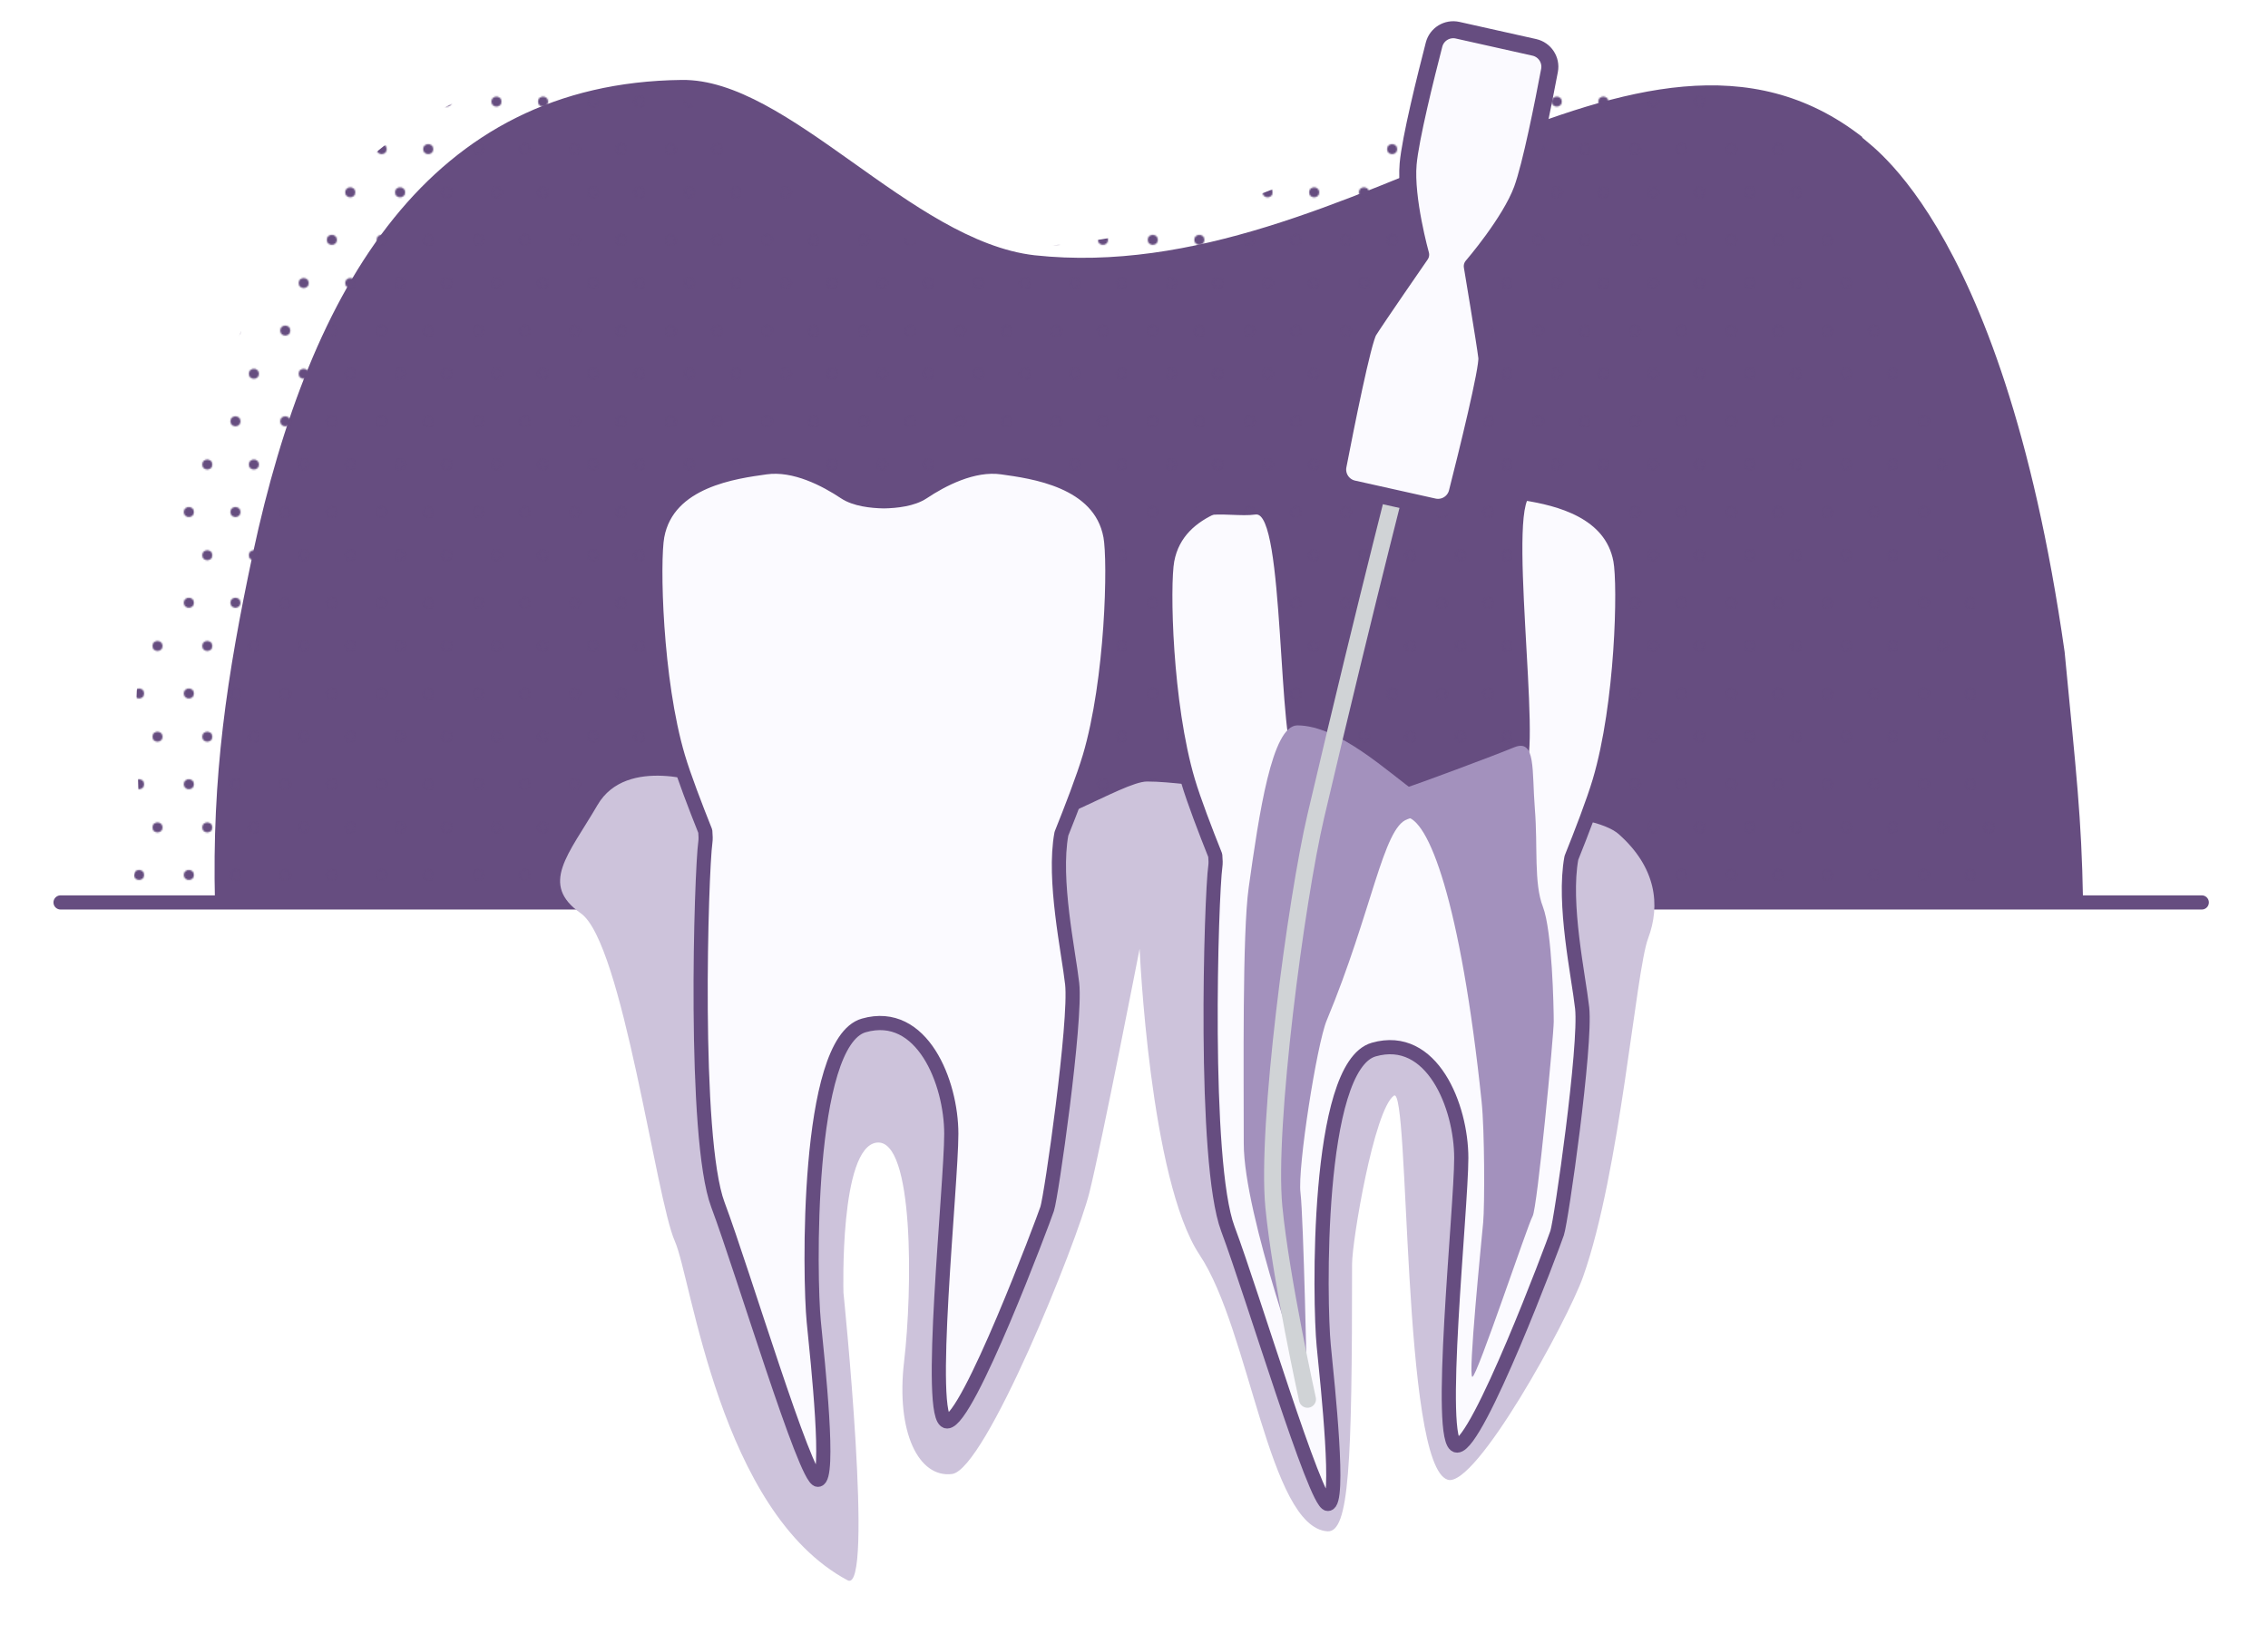
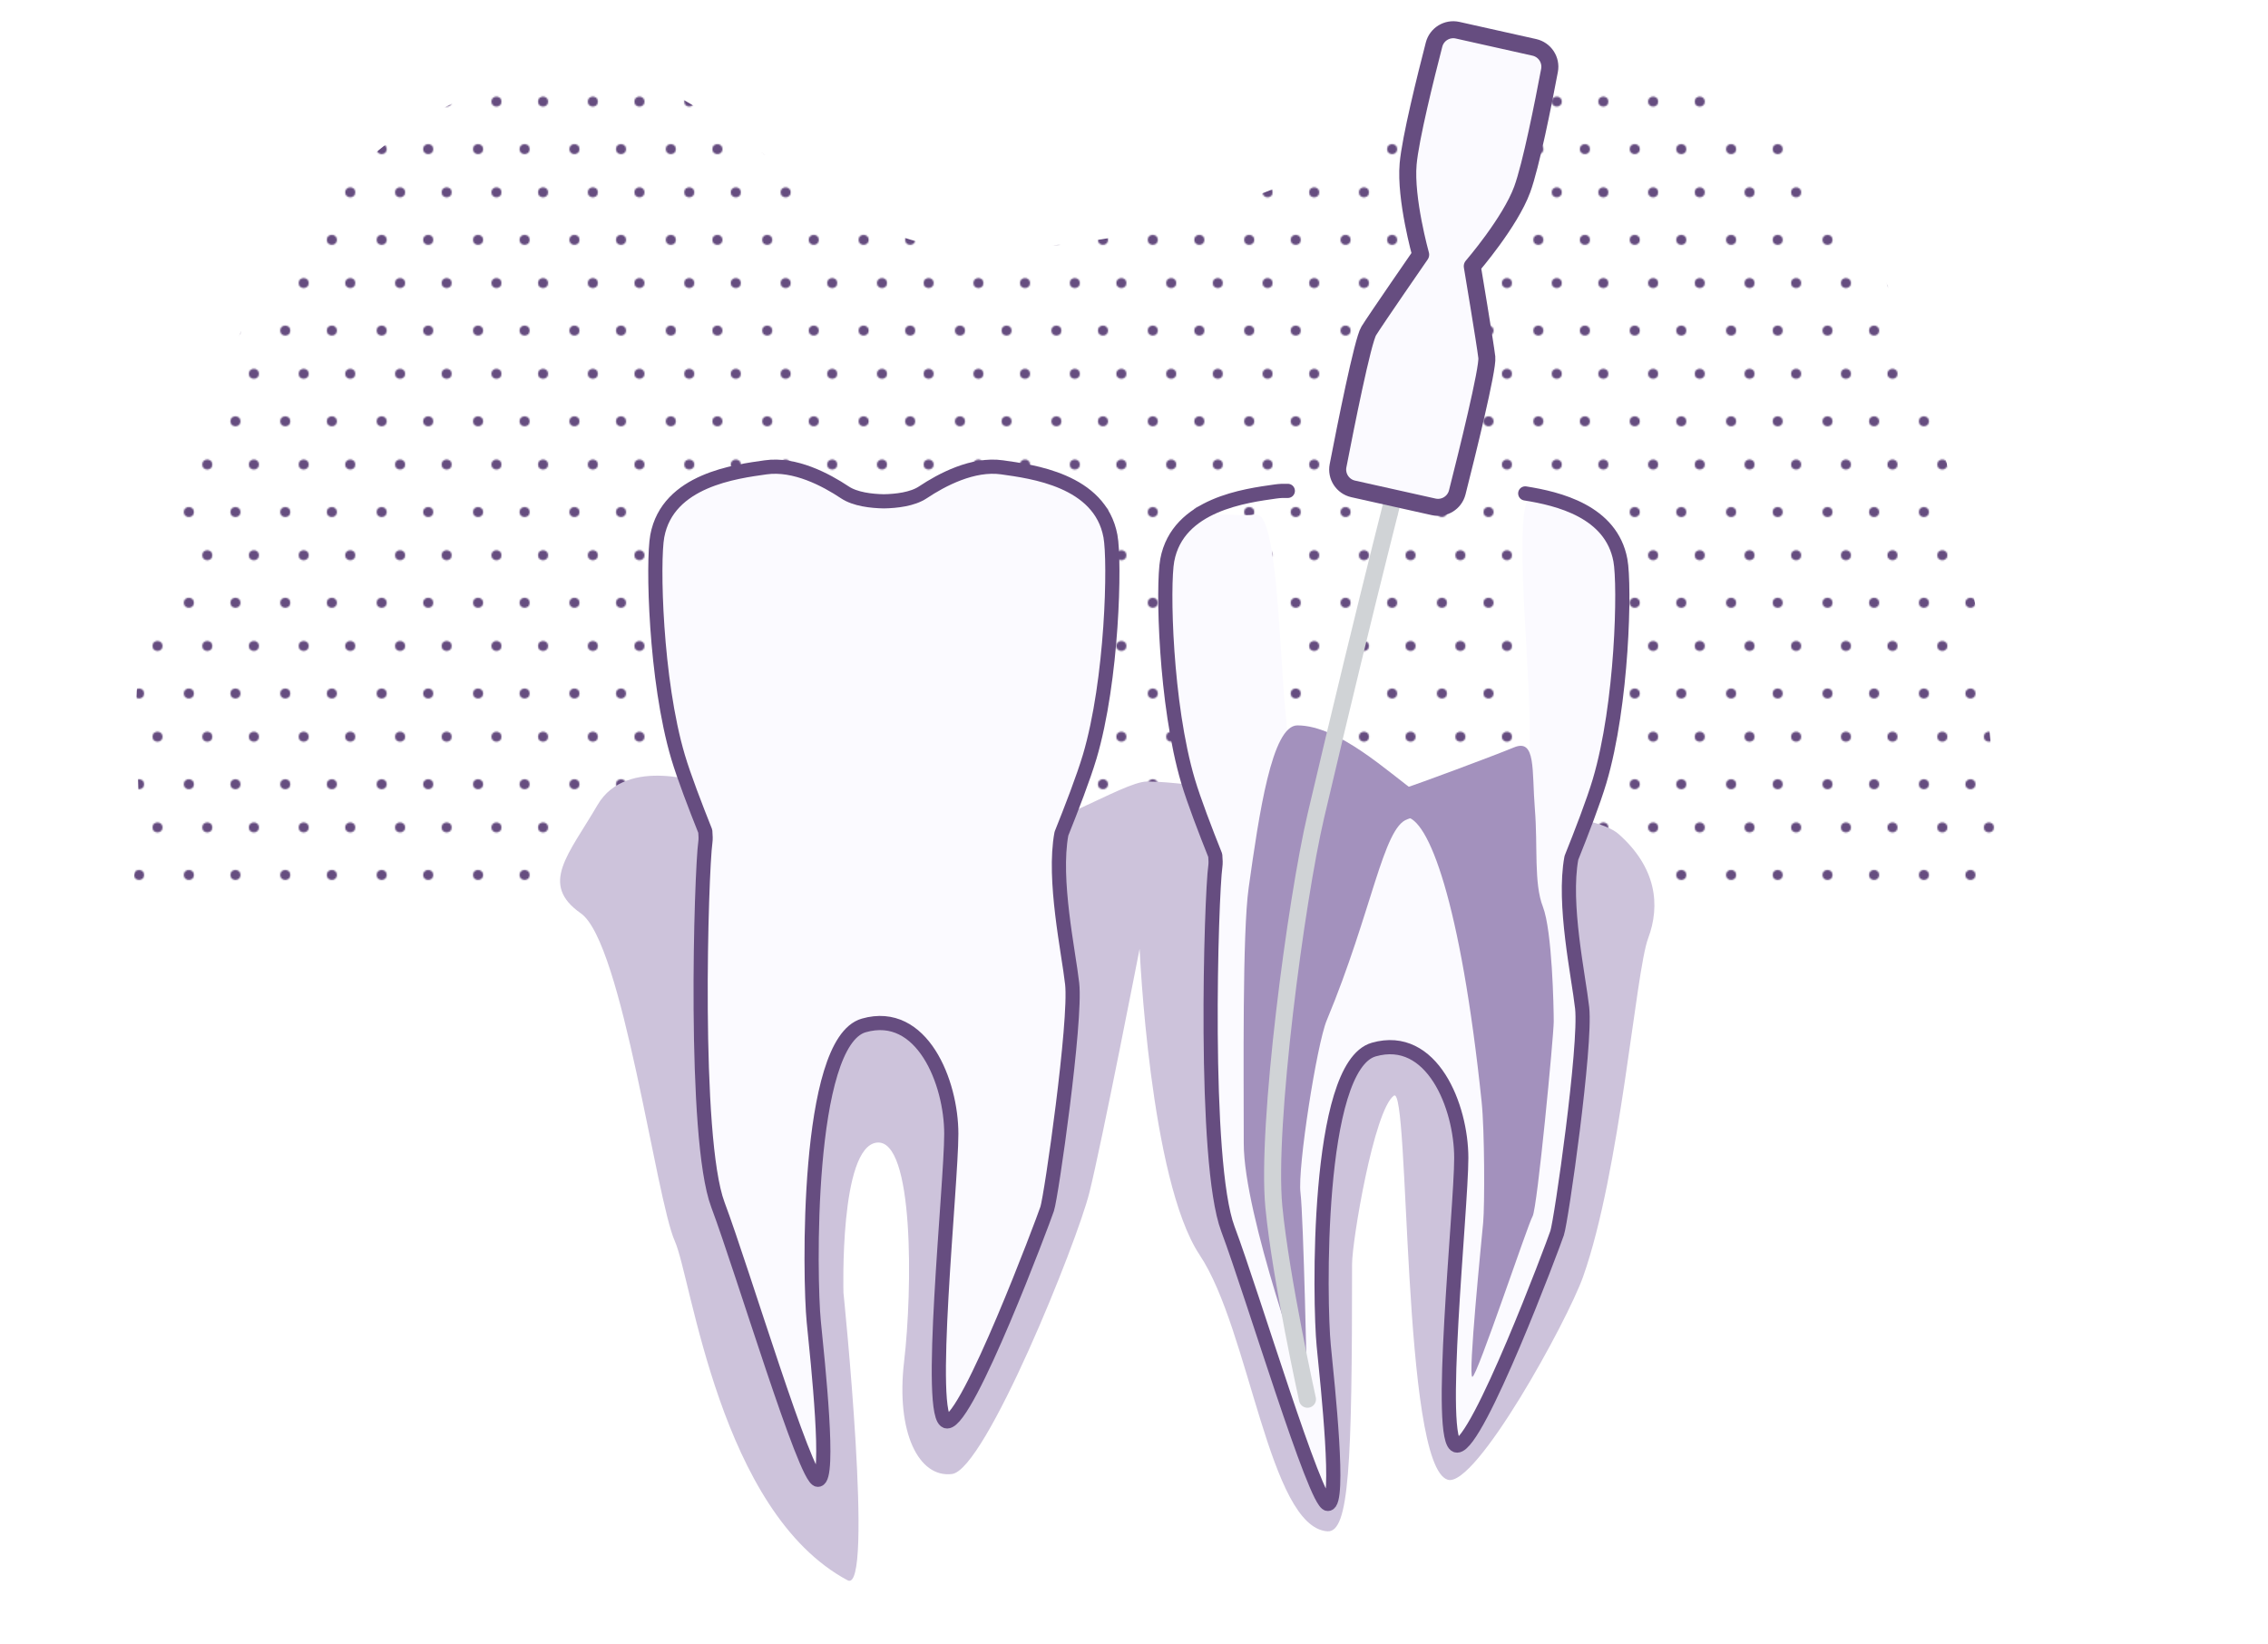
<svg xmlns="http://www.w3.org/2000/svg" viewBox="0 0 1600 1160">
  <defs>
    <style> .cls-1, .cls-2, .cls-3 { fill: none; } .cls-4 { fill: #a391bd; } .cls-5 { fill: #cdc3db; } .cls-6 { isolation: isolate; } .cls-7, .cls-8 { fill: #664d80; } .cls-7, .cls-9 { fill-rule: evenodd; } .cls-10, .cls-11, .cls-2 { stroke: #664d80; stroke-linejoin: round; } .cls-10, .cls-11, .cls-2, .cls-3 { stroke-linecap: round; } .cls-10, .cls-11, .cls-12 { fill: #fbfaff; } .cls-10, .cls-2 { stroke-width: 10px; } .cls-11, .cls-3 { stroke-width: 12px; } .cls-3 { stroke: #d0d3d6; stroke-miterlimit: 10; } .cls-13 { mix-blend-mode: screen; } .cls-9 { fill: url(#bp-punktraster_4); } </style>
    <pattern id="bp-punktraster_4" data-name="bp-punktraster 4" x="0" y="0" width="67.19" height="63.53" patternTransform="translate(904.66 -4456.24)" patternUnits="userSpaceOnUse" viewBox="0 0 67.19 63.53">
      <g>
        <rect class="cls-1" width="67.19" height="63.53" />
        <circle class="cls-8" cx="9.44" cy="17.43" r="3.53" />
        <circle class="cls-8" cx="44.59" cy="17.43" r="3.53" />
        <circle class="cls-8" cx="22.44" cy="47.91" r="3.53" />
        <circle class="cls-8" cx="57.58" cy="47.91" r="3.53" />
      </g>
    </pattern>
  </defs>
  <g class="cls-6">
    <g id="Ebene_1" data-name="Ebene 1">
-       <path class="cls-7" d="M1469.5,634.9c-1.05-58.5-4.73-88.97-12.98-175.08-44.76-314.29-147.53-362.57-142.71-363.15-157.89-123.31-359.33,107.69-583.95,83.4-87.09-10-173.71-124.8-248.98-123.68-178.22,2.05-262.23,146.58-302.36,333.49-18.73,87.86-29.03,157.46-26.87,246.52" />
      <g class="cls-13">
        <path class="cls-9" d="M1410.58,629.08c-1.05-58.5-4.73-88.97-12.98-175.08-44.76-314.29-147.53-362.57-142.71-363.15-39.75-28.49-95.48-32.78-142.58-28.17-26.31,2.57-78.84,18.16-95.47,23.61-108.49,35.58-185.37,95.67-345.9,87.96-87.56-4.21-173.7-123.68-248.98-123.68-161.12,0-262.23,146.58-302.36,333.49-4.02,18.85-15.92,52.37-19.12,69.91-11.73,64.22,4.9,102.16-7.75,176.61" />
      </g>
-       <line class="cls-2" x1="42.72" y1="636.58" x2="1553.28" y2="636.58" />
      <path class="cls-5" d="M497.99,553.13s-55.87-20.58-76.45,14.7c-20.58,35.29-41.17,55.87-11.76,76.45,29.4,20.58,52.92,201.29,66.32,231.31,11.76,26.36,31.5,190.94,121.87,239.16,18.89,10.08-2.94-202.89-2.94-202.89,0,0-2.94-102.92,23.52-105.86,26.46-2.94,25.15,104.39,19.27,154.37-5.88,49.99,10.29,82.33,33.82,79.39,23.52-2.94,88.06-163.19,96.88-198.48,8.82-35.29,35.44-172.02,35.44-172.02,0,0,7.1,163.1,42.38,216.03,35.29,52.93,48.89,191.96,90.06,194.9,15.44,1.1,17.44-46.86,17.44-188.53,0-16.1,15.34-108.3,29.47-118.78,11.37-8.43,5.41,261.54,38.1,270.94,19.67,5.66,84.28-111.82,95.43-143.3,26.29-74.23,37.04-215.09,45.86-238.61,8.82-23.52,5.73-49.99-20.74-73.51-8.46-7.52-35.55-15.42-72.03-10.58-77.64,10.29-183.92-22.55-199.92-22.55-23.52,0-43.12-3.99-60.77-3.99s-76,40.07-117.17,40.07-194.07-38.23-194.07-38.23Z" />
      <path class="cls-10" d="M768.68,534.02c16.17-54.4,17.97-138.2,14.7-155.84-7.35-39.7-55.87-45.58-76.45-48.52-20.58-2.94-42.64,8.82-55.87,17.64-7.36,4.91-18.81,6.17-27.53,6.33-8.72-.16-20.17-1.42-27.53-6.33-13.23-8.82-35.29-20.58-55.87-17.64-20.58,2.94-69.1,8.82-76.45,48.52-3.27,17.65-1.47,101.45,14.7,155.84,4.13,13.88,12.29,35.13,19.18,52.37.28,3.2.32,5.78.06,7.57-2.94,20.58-8.82,208.77,8.82,255.82,17.64,47.05,61.75,194.07,70.57,194.07s0-82.33-2.94-111.74c-2.94-29.4-5.88-197.01,35.29-208.77,41.17-11.76,61.75,40.19,61.75,76.45s-17.64,202.89-2.94,202.89,67.63-141.14,70.57-149.96c2.94-8.82,20.58-132.32,17.64-158.78-2.52-22.65-13.63-73.26-7.58-105.83,7.03-17.52,15.6-39.74,19.87-54.09Z" />
      <path class="cls-12" d="M1128.45,547.87c16.17-54.4,17.97-138.2,14.7-155.84-7.35-39.7-40.58-40.01-61.16-42.95-20.58-2.94,6.67,184.02-6.56,192.84-7.36,4.91-58.3,17.01-67.02,17.16-8.72-.16-86.63-15.53-93.99-20.43-13.23-8.82-8.02-178.66-28.61-175.72-20.58,2.94-55.01-10.6-62.37,29.09-3.27,17.65-1.47,101.45,14.7,155.84,4.13,13.88,12.29,35.13,19.18,52.37.28,3.2.32,5.78.06,7.57-2.94,20.58-8.82,208.77,8.82,255.82,17.64,47.05,61.75,194.07,70.57,194.07s0-82.33-2.94-111.74c-2.94-29.4-5.88-197.01,35.29-208.77,41.17-11.76,61.75,40.19,61.75,76.45s-17.64,202.89-2.94,202.89,67.63-141.14,70.57-149.96c2.94-8.82,20.58-132.32,17.64-158.78-2.52-22.65-13.63-73.26-7.58-105.83,7.03-17.52,15.6-39.74,19.87-54.09Z" />
      <path class="cls-2" d="M908.52,346.27c-2.88-.11-5.77.01-8.62.42-20.58,2.94-69.1,8.82-76.45,48.52-3.27,17.65-1.47,101.45,14.7,155.84,4.13,13.88,12.29,35.13,19.18,52.37.28,3.2.32,5.78.06,7.57-2.94,20.58-8.82,208.77,8.82,255.82,17.64,47.05,61.75,194.07,70.57,194.07s0-82.33-2.94-111.74c-2.94-29.4-5.88-197.01,35.29-208.77,41.17-11.76,61.75,40.19,61.75,76.45s-17.64,202.89-2.94,202.89,67.63-141.14,70.57-149.96c2.94-8.82,20.58-132.32,17.64-158.78-2.52-22.65-13.63-73.26-7.58-105.83,7.03-17.52,15.6-39.74,19.87-54.09,16.17-54.4,17.97-138.2,14.7-155.84-6.39-34.53-43.93-43.47-67.14-47.15" />
      <path class="cls-4" d="M991.25,555.82c7.3-2.11,63.17-22.93,76.83-28.61,15.67-6.51,12.53,16.41,14.71,43.32,2.18,26.91-.84,52.33,5.69,69.15s7.63,71.1,7.63,80.91-11.63,131.86-14.9,137.31c-3.27,5.45-39.23,113.33-42.5,113.33s6.54-96.99,7.63-108.98c1.09-11.99,1.02-64.89-1.09-85-14.8-141.28-37.66-201-54-201-9.89,0,1.14-12.75,0-20.43Z" />
      <path class="cls-4" d="M999.42,559.09c-19.62-13.89-54.93-47.4-84.18-47.4-17.94,0-26.97,62.12-34.33,114.42-4.54,32.25-3.48,129.97-3.48,180.57s44.68,173.27,44.68,173.27c0,0-2.48-121.11-4.66-138.55-2.18-17.44,11.52-104.83,18.49-121.57,32.02-76.88,39.78-136.22,56.94-141.94,19.85-6.62,6.54-18.8,6.54-18.8Z" />
      <path class="cls-3" d="M922.38,987.03s-18.8-85-23.7-135.56c-5.54-57.06,15.68-216.6,29.63-276.04,37.6-160.19,63.75-259.91,63.75-259.91" />
      <path class="cls-11" d="M1048.9,252.04c-1.23-10.32-10.26-64.26-10.26-64.26,0,0,26.67-30.89,35.21-54.11,6.27-17.06,15.06-61.58,19.28-84.01,1.4-7.42-3.34-14.6-10.71-16.25l-21.83-4.88-10.48-2.34-21.83-4.88c-7.37-1.64-14.71,2.84-16.6,10.15-5.72,22.09-16.71,66.12-18.29,84.23-2.15,24.64,8.84,63.95,8.84,63.95,0,0-31.12,44.97-36.62,53.79-4.25,6.8-16.35,67.65-21.67,95.12-1.44,7.44,3.3,14.67,10.69,16.32l17.58,3.92,21.64,4.83,17.58,3.92c7.39,1.65,14.76-2.87,16.62-10.22,6.88-27.13,21.8-87.34,20.86-95.31Z" />
      <rect class="cls-1" y="9.34" width="1600" height="1146.56" />
    </g>
  </g>
</svg>